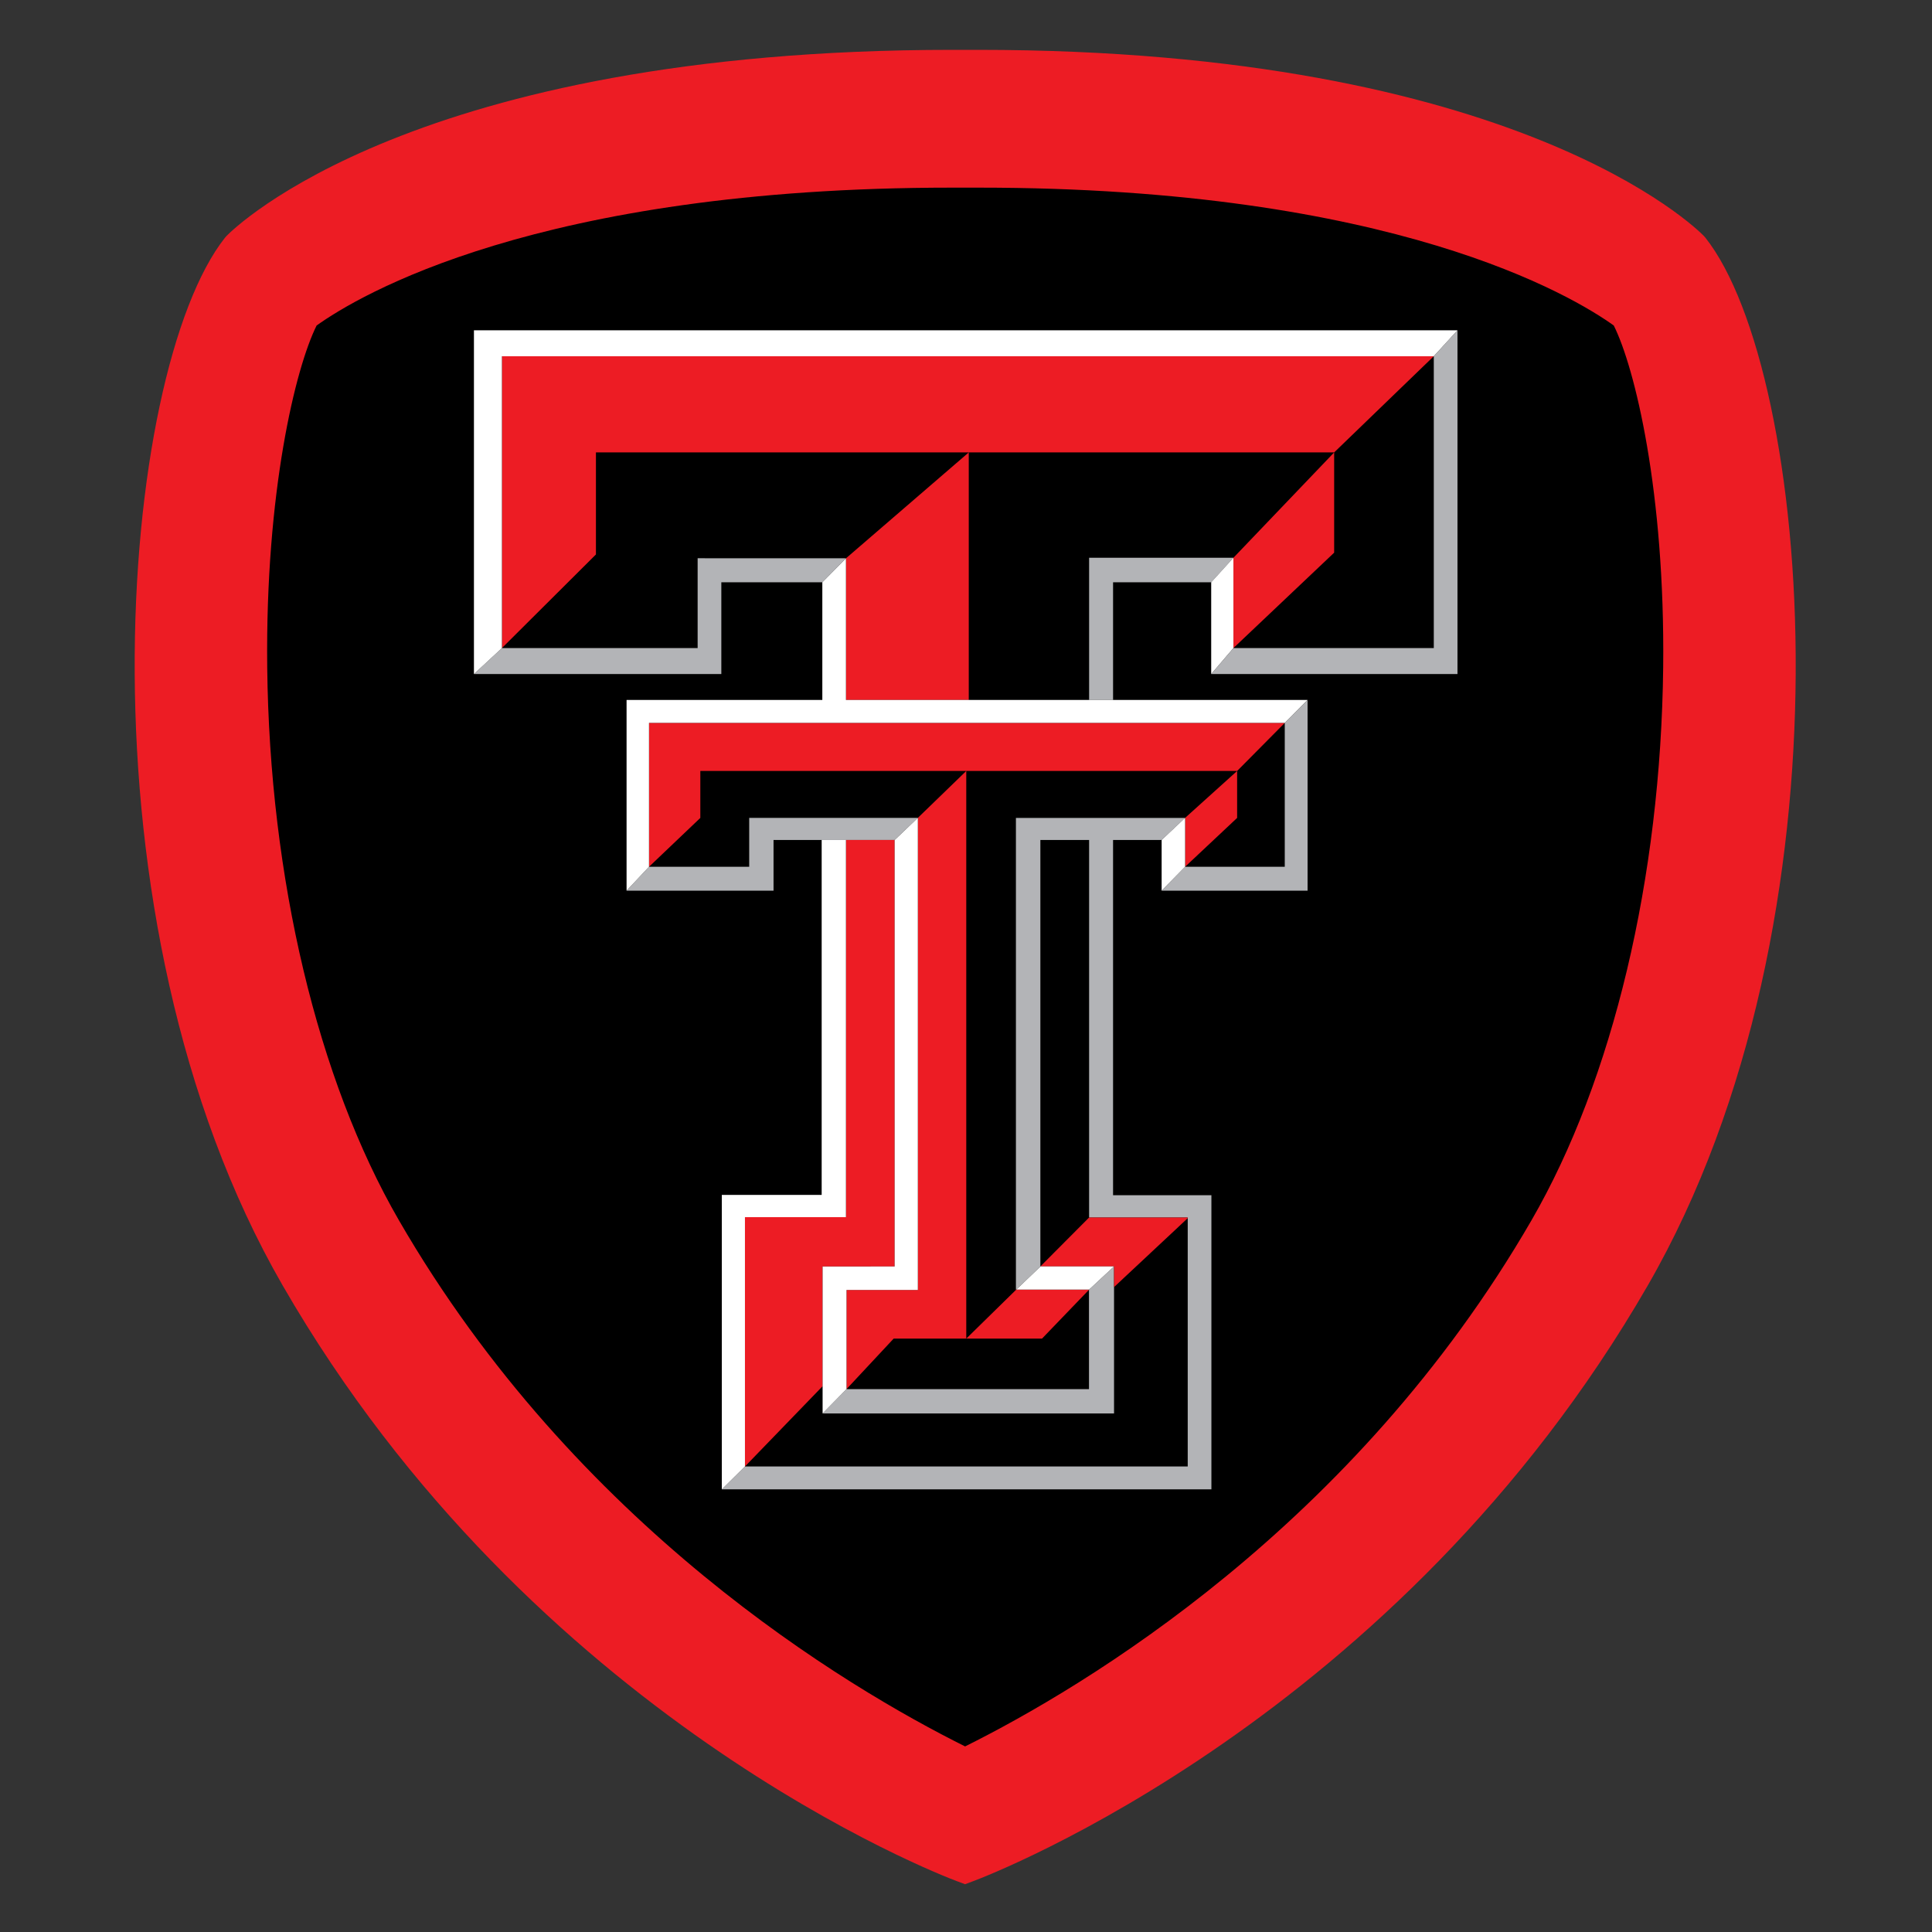
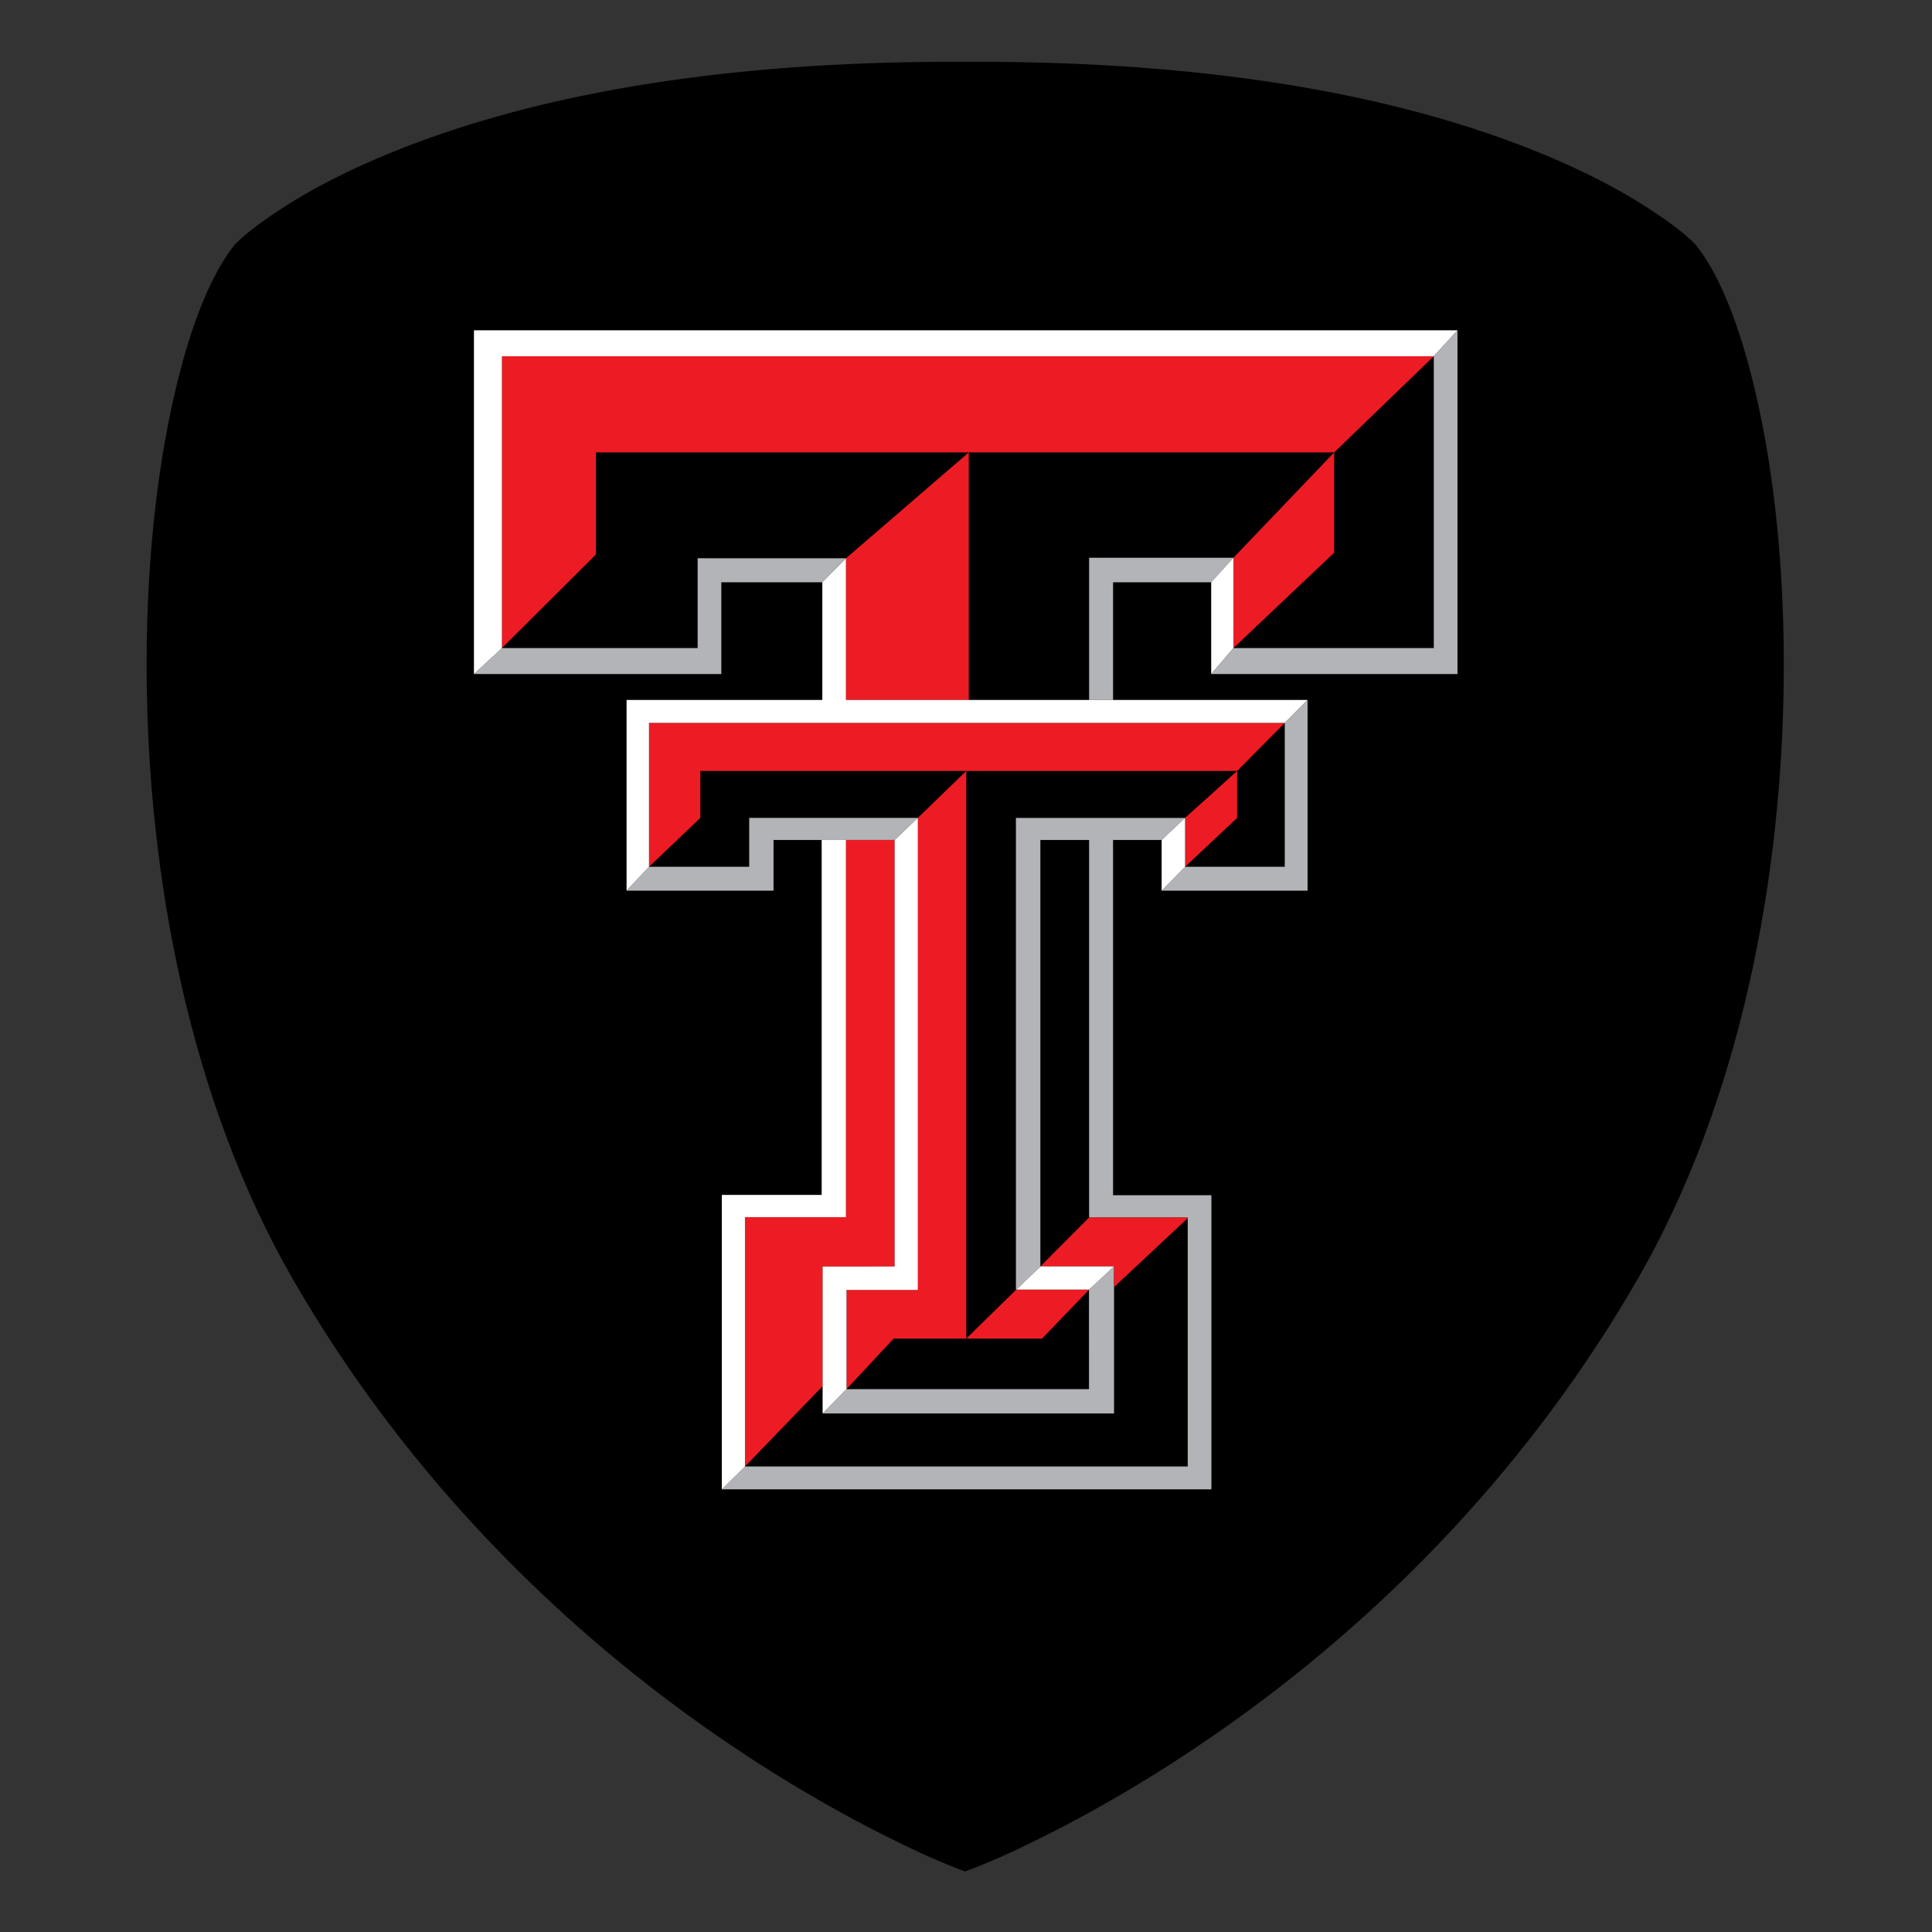
<svg xmlns="http://www.w3.org/2000/svg" xml:space="preserve" width="5.683in" height="5.683in" version="1.1" style="shape-rendering:geometricPrecision; text-rendering:geometricPrecision; image-rendering:optimizeQuality; fill-rule:evenodd; clip-rule:evenodd" viewBox="0 0 5683 5683">
  <rect x="0" y="0" width="5683" height="5683" fill="#333333" stroke="none" />
  <defs>
    <style type="text/css">
   
    .fil0 {fill:none}
    .fil1 {fill:black}
    .fil3 {fill:#B3B4B7;fill-rule:nonzero}
    .fil2 {fill:#ED1C24;fill-rule:nonzero}
    .fil4 {fill:white;fill-rule:nonzero}
   
  </style>
  </defs>
  <g id="Capa_x0020_1">
    <g id="_2080134343584">
      <rect class="fil0" x="-0" y="-0" width="5683" height="5683" />
      <path class="fil1" d="M4989.63 721.96l-3.5 -3.96c-31.35,-32.14 -77.12,-64.88 -113.87,-89.74 -109.6,-74.15 -232.54,-134.33 -355.04,-183.66 -503.58,-202.76 -1102.17,-262.82 -1640.06,-262.82l-75.98 0c-537.91,0 -1136.58,60.05 -1640.18,262.82 -122.5,49.33 -245.42,109.51 -355.02,183.66 -36.98,25.02 -82.22,57.46 -113.87,89.71l-3.41 3.93c-95.11,120.74 -153.27,331.75 -184.71,479.59 -53.8,253 -74,521.52 -72.6,779.84 3.27,599.37 128.12,1257.96 430.52,1782.32 307,532.32 733.98,985.11 1237.77,1335.38 160.04,111.27 328.65,212.98 502.94,300.39 71.87,36.04 149.07,72.96 224.55,101.19l11.57 4.32 11.54 -4.32c75.58,-28.29 152.75,-65.12 224.74,-101.19 174.4,-87.4 343.13,-189.1 503.28,-300.38 503.99,-350.18 931.16,-802.94 1238.19,-1335.39 302.4,-524.4 427.24,-1183.01 430.47,-1782.42 1.39,-258.31 -18.83,-526.82 -72.65,-779.8 -31.44,-147.79 -89.59,-358.73 -184.68,-479.46z" />
-       <path class="fil2" d="M5016.64 699.44l-4.69 -5.33c-21.67,-22.33 -550.97,-547.49 -2134.78,-547.49l-75.98 0c-1584.06,0 -2113.13,525.15 -2134.91,547.49l-4.65 5.33c-310.03,392.03 -454.31,1999.59 169.83,3081.76 734.54,1273.7 1932.72,1733.35 1983.41,1752.32l23.89 8.93 23.85 -8.93c50.74,-18.96 1249.74,-478.62 1984.34,-1752.32 624.03,-1082.4 479.75,-2689.85 169.7,-3081.76zm-2177.79 4437.66c-350.03,-174.42 -1144.69,-647.21 -1665.64,-1547.98 -239.22,-413.78 -380.3,-1006.67 -387.19,-1626.71 -5.65,-515.51 83.36,-880.82 145.32,-1004.91 120.53,-86.33 648.77,-405.54 1867.29,-405.54l81.1 0c1218.41,0 1746.75,319.21 1867.2,405.54 62.06,124.09 150.98,489.45 145.34,1004.91 -6.84,620.04 -147.97,1212.93 -387.14,1626.71 -521.08,900.96 -1316.11,1373.69 -1666.28,1547.98z" />
      <path class="fil3" d="M3779.13 2549.6l-293.11 0 -69.04 70.33 429.27 0 0 -560.98 -67.12 67.44 0.01 423.21zm-790.79 -143.68l0 1387.4 1.12 -0 71.13 -67.93 -0.33 0 0 -1254.59 143.36 0 0 1110.62 290.07 0 0 732.28 -1302.38 0 -68.08 67.28 1440.13 -0 0 -865.25 -289.28 0 0 -1044.91 142.88 0 69.04 -64.89 -497.67 -0.02zm214.96 1680.18l-713.3 0 -70.32 71.6 857.27 -0 0 -432.3 -0.33 0 -73.04 68.08 -0.33 0 0.04 292.61zm0.33 -2445.44l0 418.26 70.48 0 0 -346.17 288.79 0 65.37 -72.08 -424.65 -0.02zm1013.89 265.62l-589.24 0 -65.37 76.39 724.3 0 0 -1011.19 -69.68 76.39 -0.01 858.41zm-2165.42 -264.19l0 264.18 -575.67 0 -82.3 76.39 727.66 0 0 -269.94 297.1 0 69.36 -70.48 -436.15 -0.16zm436.14 828.68l-212.88 0 0 149.11 -432.3 0 66 -70.32 294.71 0 0 -143.68 496.09 0 -68.41 64.89 -143.22 0z" />
      <path class="fil2" d="M2419.71 3725.39l211.93 0 0 -1254.59 -143.2 0 0 1109.47 -297.11 0 0 733.43 228.38 -236.21 0 -352.09zm70.33 69.04l0 291.67 138.72 -148.63 213.52 0 0 -1669.67 -142.4 137.93 0 1388.67 -209.85 0.04zm571.04 -69.2l215.92 0 0 60.74 216.87 -202.81 0 -1.76 -290.39 0 -143.36 144 0.48 0.01 0.48 -0.17zm-572.63 -2082.94l0 416.67 361.19 0 0 -728.15 -361.19 311.48zm1436 -311.49l-296.31 309.89 0 265.62 296.31 -280.64 0 -294.87zm-2171.48 0l2171.48 0 292.95 -282.88 -2740.92 -0.01 0 858.38 276.49 -275.37 0 -300.11zm1886.06 937.01l-152.94 137.93 0 143.84 152.94 -143.68 0 -138.08zm-435.65 1525.98l0 -0.48 -214 0 -147.04 144.16 222.79 -0 138.25 -143.68zm-1143.35 -1387.89l-150.87 143.68 0 -423.22 1870.07 0 -140.17 141.44 -1579.04 0 0.01 138.09z" />
      <path class="fil4" d="M2419.71 3725.39l0 432.3 70.33 -71.6 0 -291.67 209.84 0 0 -1388.67 -68.25 65.04 0 1254.59 -211.92 0.01zm783.59 67.93l0.32 0 73.04 -67.93 0.16 -0.17 -215.75 -0 -0.48 0.16 -71.12 67.93 -0.16 0 213.99 0zm282.72 -1387.56l-69.05 65.04 0 149.11 69.05 -70.33 0 -143.83zm-1294.73 1174.52l297.11 0 0 -1109.47 -71.44 0 0 1043.96 -293.75 0 0 866.23 68.08 -67.28 0 -733.44zm658.31 -1521.35l-361.19 0 0 -416.67 -69.52 70.48 0 346.17 -575.82 0 0 560.98 66 -70.32 0 -423.22 1870.06 0 66.97 -67.44 -996.5 0.02zm-1455.48 -76.23l82.3 -76.39 0 -858.38 2740.92 -0.01 69.84 -76.39 -2893.08 0 0.02 1011.17zm2233.99 -76.4l-65.36 76.4 0 -269.94 65.36 -72.08 0 265.62z" />
    </g>
  </g>
</svg>